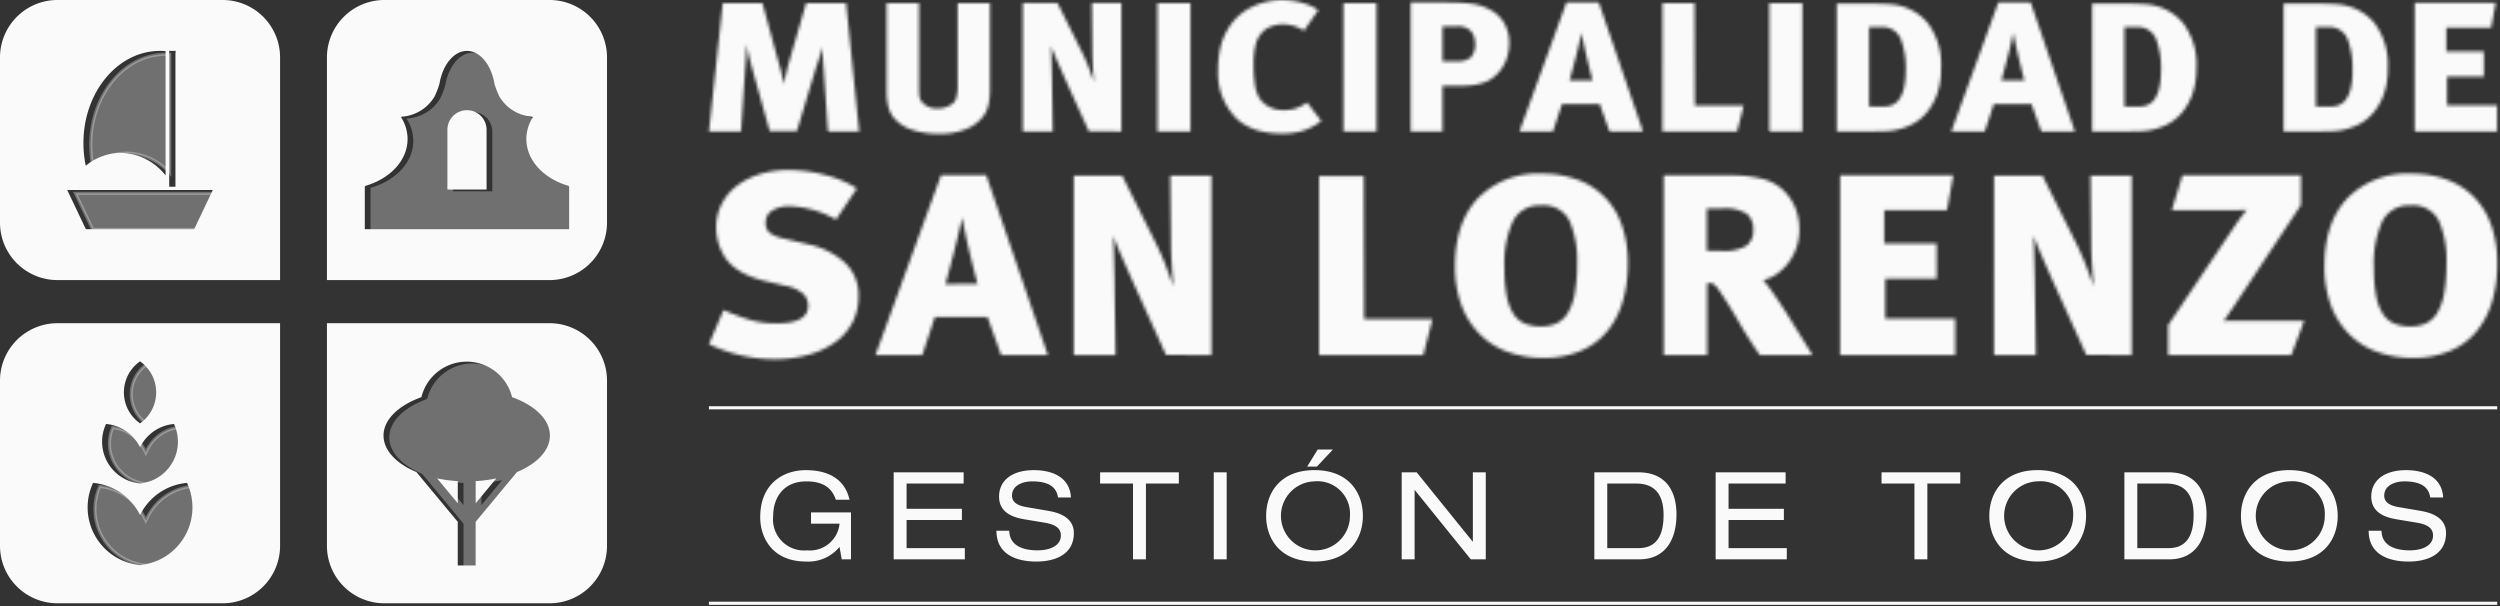
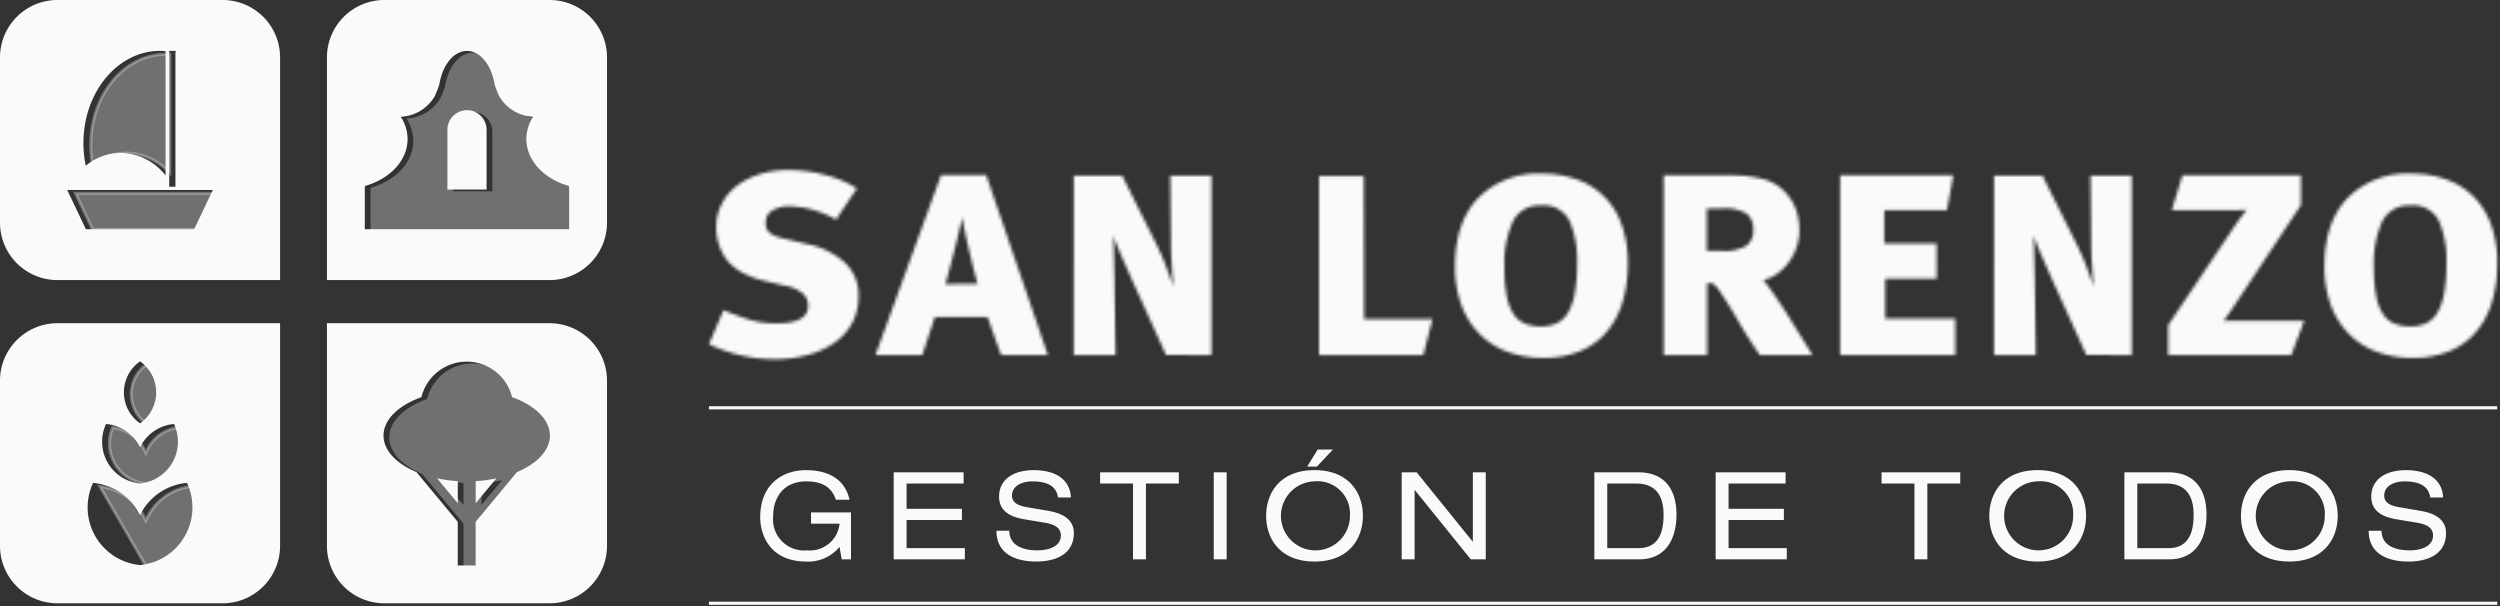
<svg xmlns="http://www.w3.org/2000/svg" width="796" height="193" fill="none">
  <rect width="100%" height="100%" fill="#333333" stroke="none" />
  <mask id="a" fill="#fff">
-     <path d="m263.622 41.845-1.361-19.893a67.122 67.122 0 0 1-.228-3.2 130.236 130.236 0 0 0-.228-3.735 30.899 30.899 0 0 1-.946 3.433c-.378 1.112-.737 2.21-1.096 3.274l-6.048 20.043h-8.624l-5.448-19.432c-.25-.919-.569-2.109-.944-3.583a69.944 69.944 0 0 1-1.021-4.65 287.47 287.47 0 0 1-.185 4.232 158.88 158.88 0 0 1-.268 4.001l-1.291 19.51h-10.205l4.395-40.85h12.627l5.146 18.904c.404 1.316.715 2.474.94 3.463.225.989.472 2.144.724 3.465.252-1.269.52-2.512.804-3.73.284-1.22.597-2.413.938-3.581l5.376-18.52h12.708l4.159 40.849h-9.924Zm51.583-13.718a27.621 27.621 0 0 1-.225 3.845 13.677 13.677 0 0 1-.643 2.707 7.877 7.877 0 0 1-1.056 2.02 12.473 12.473 0 0 1-6.279 4.61 20.827 20.827 0 0 1-7.909 1.292c-2.99.06-5.968-.387-8.808-1.324a12.83 12.83 0 0 1-5.789-3.857 10.01 10.01 0 0 1-1.737-3.77 22.592 22.592 0 0 1-.452-4.915V.995h10.288v26.598c0 1.217.035 2.184.11 2.892a3.48 3.48 0 0 0 .718 1.836 6.076 6.076 0 0 0 5.293 2.208 7.1 7.1 0 0 0 2.722-.496 7.732 7.732 0 0 0 2.045-1.182 4.012 4.012 0 0 0 1.021-1.718 15.25 15.25 0 0 0 .418-4.378V.994h10.283v27.131Zm33.134-1.98c-.153-1.882-.28-3.686-.38-5.412a82.117 82.117 0 0 1-.153-4.805L347.659.923h9.379V41.85l-10.363-.077-7.563-16.688-2.46-5.564c-.78-1.786-1.45-3.414-2.007-4.882.054.814.094 1.742.121 2.784.021 1.04.048 2.098.069 3.165.022 1.067.057 2.106.081 3.122s.035 1.854.035 2.52l.227 15.62h-9.532V.917h11.044l7.873 15.777c.853 1.787 1.545 3.375 2.077 4.765a180.933 180.933 0 0 1 1.702 4.687h-.003Zm20.188 15.698V.995h10.516v40.85h-10.516Zm52.196-3.355a18.943 18.943 0 0 1-5.601 3.047 21.576 21.576 0 0 1-6.882.994 27.338 27.338 0 0 1-7.828-1.032 17.954 17.954 0 0 1-6.316-3.387 20.377 20.377 0 0 1-6.276-15.627c-.029-2.472.224-4.94.753-7.356a20.204 20.204 0 0 1 2.5-6.051 17.891 17.891 0 0 1 7.22-6.7A21.501 21.501 0 0 1 408.315.012c2.204-.001 4.396.32 6.507.951a16.231 16.231 0 0 1 4.918 2.254l-4.556 6.552a12.543 12.543 0 0 0-6.657-2.055 10.84 10.84 0 0 0-3.703.683c-1.1.353-2.09.982-2.876 1.828a8.7 8.7 0 0 0-2.157 4.006 24.04 24.04 0 0 0-.638 5.976 42.778 42.778 0 0 0 .447 7.017 11.17 11.17 0 0 0 1.517 4.19 8.824 8.824 0 0 0 3.179 2.702 9.913 9.913 0 0 0 4.534.96c1.243.01 2.48-.171 3.669-.536a13.89 13.89 0 0 0 3.671-1.906l4.54 5.867.013-.011Zm7.032 3.355V.995h10.516v40.85h-10.516Zm41.906-28.123a5.746 5.746 0 0 0-1.292-3.773 5.498 5.498 0 0 0-4.464-1.563h-4.607v11.13h4.54a6.574 6.574 0 0 0 4.451-1.222 5.985 5.985 0 0 0 1.372-4.572Zm10.886 0a14.918 14.918 0 0 1-.606 4.267 13.296 13.296 0 0 1-1.774 3.773 12.917 12.917 0 0 1-2.803 2.972 10.164 10.164 0 0 1-3.664 1.79c-.758.204-1.425.36-2.004.461a18.58 18.58 0 0 1-1.817.228c-.633.048-1.294.085-2.005.112-.71.027-1.538.035-2.492.035h-4.084v14.485h-10.13V.765h11.486c2.122 0 3.888.05 5.295.152a32.05 32.05 0 0 1 3.557.421c.838.147 1.663.363 2.465.646.655.247 1.296.528 1.922.842 2.06.921 3.79 2.449 4.96 4.379a12.565 12.565 0 0 1 1.694 6.517Zm26.544 11.888a142.212 142.212 0 0 1-.94-3.578 406.61 406.61 0 0 1-.976-4.043c-.324-1.364-.638-2.72-.911-4.04a579.836 579.836 0 0 1-.718-3.502 109.177 109.177 0 0 1-.759 3.468c-.305 1.3-.629 2.626-.981 3.998-.351 1.373-.715 2.731-1.072 4.077-.356 1.345-.672 2.554-.98 3.62h7.337Zm5.379 16.235-3.101-8.686h-12.033l-2.867 8.686h-10.666l14.97-41.08h10.291l14.072 41.08H512.47Zm40.611 0h-23.744V.995h10.21l.078 32.617h15.57l-2.114 8.233Zm10.288 0V.995h10.519v40.85h-10.519Zm43.414-19.21a26.065 26.065 0 0 0-1.634-10.36 6.233 6.233 0 0 0-6.314-3.658h-3.709v25.3h4.84a6.58 6.58 0 0 0 2.613-.535 5.223 5.223 0 0 0 2.144-1.793 10.303 10.303 0 0 0 1.471-3.428 22.69 22.69 0 0 0 .571-5.528l.018.002Zm11.256-.833a24.129 24.129 0 0 1-1.206 7.962 19.105 19.105 0 0 1-3.288 5.982 15.29 15.29 0 0 1-4.995 3.963 20.12 20.12 0 0 1-6.312 1.905c-.86.102-1.827.17-2.913.19-1.085.022-2.412.041-3.969.041h-10.521v-40.7h11.095c.781 0 1.563.014 2.347.04l2.144.073c.66.03 1.217.067 1.667.115a16.957 16.957 0 0 1 11.728 5.984 22.137 22.137 0 0 1 4.228 14.445h-.005Zm26.55 3.808a126.054 126.054 0 0 1-.944-3.578c-.329-1.315-.651-2.68-.98-4.043-.33-1.364-.63-2.72-.911-4.04-.282-1.318-.507-2.489-.713-3.502a91.566 91.566 0 0 1-.764 3.468c-.311 1.3-.622 2.626-.978 3.998-.357 1.373-.702 2.731-1.072 4.077-.37 1.345-.681 2.554-.981 3.62h7.343Zm5.36 16.235-3.098-8.686h-12.03l-2.873 8.686h-10.639L636.278.765h10.289l14.069 41.08h-10.687Zm38.121-19.21a26.262 26.262 0 0 0-1.621-10.36 6.238 6.238 0 0 0-6.314-3.658h-3.712v25.3h4.824c.9.003 1.79-.18 2.616-.535a5.095 5.095 0 0 0 2.144-1.793 10.305 10.305 0 0 0 1.474-3.428c.415-1.812.605-3.67.565-5.528l.024.002Zm11.272-.833a24.344 24.344 0 0 1-1.206 7.962 19.33 19.33 0 0 1-3.296 5.982 15.124 15.124 0 0 1-4.993 3.963 20.055 20.055 0 0 1-6.311 1.905c-.855.102-1.831.17-2.919.19a193.87 193.87 0 0 1-3.963.041h-10.511v-40.7h11.084c.78 0 1.563.014 2.343.04l2.157.073c.654.028 1.208.067 1.661.115a16.963 16.963 0 0 1 11.728 5.984 22.127 22.127 0 0 1 4.234 14.445h-.008Zm49.691.833a26.356 26.356 0 0 0-1.624-10.36 6.242 6.242 0 0 0-6.317-3.658h-3.706v25.3h4.866a6.566 6.566 0 0 0 2.611-.535 5.18 5.18 0 0 0 2.144-1.793 10.188 10.188 0 0 0 1.474-3.428c.418-1.812.608-3.669.568-5.528l-.016.002Zm11.269-.833a23.946 23.946 0 0 1-1.214 7.962 19.005 19.005 0 0 1-3.291 5.982 15.119 15.119 0 0 1-4.982 3.963 20.192 20.192 0 0 1-6.322 1.905 29.75 29.75 0 0 1-2.913.19c-1.086.022-2.412.041-3.967.041H727.1v-40.7h11.082a68.3 68.3 0 0 1 2.342.04l2.144.073c.651.03 1.208.067 1.664.115a16.95 16.95 0 0 1 11.719 5.984 22.105 22.105 0 0 1 4.237 14.445h.014Zm8.548 20.043V.843h25.792l-1.437 7.927h-14.297v7.624h11.952v8h-11.727v9.146h15.964v8.308l-26.247-.003Z" />
-   </mask>
-   <path fill="#FAFAFA" stroke="#FAFAFA" stroke-width="2" d="m263.622 41.845-1.361-19.893a67.122 67.122 0 0 1-.228-3.2 130.236 130.236 0 0 0-.228-3.735 30.899 30.899 0 0 1-.946 3.433c-.378 1.112-.737 2.21-1.096 3.274l-6.048 20.043h-8.624l-5.448-19.432c-.25-.919-.569-2.109-.944-3.583a69.944 69.944 0 0 1-1.021-4.65 287.47 287.47 0 0 1-.185 4.232 158.88 158.88 0 0 1-.268 4.001l-1.291 19.51h-10.205l4.395-40.85h12.627l5.146 18.904c.404 1.316.715 2.474.94 3.463.225.989.472 2.144.724 3.465.252-1.269.52-2.512.804-3.73.284-1.22.597-2.413.938-3.581l5.376-18.52h12.708l4.159 40.849h-9.924Zm51.583-13.718a27.621 27.621 0 0 1-.225 3.845 13.677 13.677 0 0 1-.643 2.707 7.877 7.877 0 0 1-1.056 2.02 12.473 12.473 0 0 1-6.279 4.61 20.827 20.827 0 0 1-7.909 1.292c-2.99.06-5.968-.387-8.808-1.324a12.83 12.83 0 0 1-5.789-3.857 10.01 10.01 0 0 1-1.737-3.77 22.592 22.592 0 0 1-.452-4.915V.995h10.288v26.598c0 1.217.035 2.184.11 2.892a3.48 3.48 0 0 0 .718 1.836 6.076 6.076 0 0 0 5.293 2.208 7.1 7.1 0 0 0 2.722-.496 7.732 7.732 0 0 0 2.045-1.182 4.012 4.012 0 0 0 1.021-1.718 15.25 15.25 0 0 0 .418-4.378V.994h10.283v27.131Zm33.134-1.98c-.153-1.882-.28-3.686-.38-5.412a82.117 82.117 0 0 1-.153-4.805L347.659.923h9.379V41.85l-10.363-.077-7.563-16.688-2.46-5.564c-.78-1.786-1.45-3.414-2.007-4.882.054.814.094 1.742.121 2.784.021 1.04.048 2.098.069 3.165.022 1.067.057 2.106.081 3.122s.035 1.854.035 2.52l.227 15.62h-9.532V.917h11.044l7.873 15.777c.853 1.787 1.545 3.375 2.077 4.765a180.933 180.933 0 0 1 1.702 4.687h-.003Zm20.188 15.698V.995h10.516v40.85h-10.516Zm52.196-3.355a18.943 18.943 0 0 1-5.601 3.047 21.576 21.576 0 0 1-6.882.994 27.338 27.338 0 0 1-7.828-1.032 17.954 17.954 0 0 1-6.316-3.387 20.377 20.377 0 0 1-6.276-15.627c-.029-2.472.224-4.94.753-7.356a20.204 20.204 0 0 1 2.5-6.051 17.891 17.891 0 0 1 7.22-6.7A21.501 21.501 0 0 1 408.315.012c2.204-.001 4.396.32 6.507.951a16.231 16.231 0 0 1 4.918 2.254l-4.556 6.552a12.543 12.543 0 0 0-6.657-2.055 10.84 10.84 0 0 0-3.703.683c-1.1.353-2.09.982-2.876 1.828a8.7 8.7 0 0 0-2.157 4.006 24.04 24.04 0 0 0-.638 5.976 42.778 42.778 0 0 0 .447 7.017 11.17 11.17 0 0 0 1.517 4.19 8.824 8.824 0 0 0 3.179 2.702 9.913 9.913 0 0 0 4.534.96c1.243.01 2.48-.171 3.669-.536a13.89 13.89 0 0 0 3.671-1.906l4.54 5.867.013-.011Zm7.032 3.355V.995h10.516v40.85h-10.516Zm41.906-28.123a5.746 5.746 0 0 0-1.292-3.773 5.498 5.498 0 0 0-4.464-1.563h-4.607v11.13h4.54a6.574 6.574 0 0 0 4.451-1.222 5.985 5.985 0 0 0 1.372-4.572Zm10.886 0a14.918 14.918 0 0 1-.606 4.267 13.296 13.296 0 0 1-1.774 3.773 12.917 12.917 0 0 1-2.803 2.972 10.164 10.164 0 0 1-3.664 1.79c-.758.204-1.425.36-2.004.461a18.58 18.58 0 0 1-1.817.228c-.633.048-1.294.085-2.005.112-.71.027-1.538.035-2.492.035h-4.084v14.485h-10.13V.765h11.486c2.122 0 3.888.05 5.295.152a32.05 32.05 0 0 1 3.557.421c.838.147 1.663.363 2.465.646.655.247 1.296.528 1.922.842 2.06.921 3.79 2.449 4.96 4.379a12.565 12.565 0 0 1 1.694 6.517Zm26.544 11.888a142.212 142.212 0 0 1-.94-3.578 406.61 406.61 0 0 1-.976-4.043c-.324-1.364-.638-2.72-.911-4.04a579.836 579.836 0 0 1-.718-3.502 109.177 109.177 0 0 1-.759 3.468c-.305 1.3-.629 2.626-.981 3.998-.351 1.373-.715 2.731-1.072 4.077-.356 1.345-.672 2.554-.98 3.62h7.337Zm5.379 16.235-3.101-8.686h-12.033l-2.867 8.686h-10.666l14.97-41.08h10.291l14.072 41.08H512.47Zm40.611 0h-23.744V.995h10.21l.078 32.617h15.57l-2.114 8.233Zm10.288 0V.995h10.519v40.85h-10.519Zm43.414-19.21a26.065 26.065 0 0 0-1.634-10.36 6.233 6.233 0 0 0-6.314-3.658h-3.709v25.3h4.84a6.58 6.58 0 0 0 2.613-.535 5.223 5.223 0 0 0 2.144-1.793 10.303 10.303 0 0 0 1.471-3.428 22.69 22.69 0 0 0 .571-5.528l.018.002Zm11.256-.833a24.129 24.129 0 0 1-1.206 7.962 19.105 19.105 0 0 1-3.288 5.982 15.29 15.29 0 0 1-4.995 3.963 20.12 20.12 0 0 1-6.312 1.905c-.86.102-1.827.17-2.913.19-1.085.022-2.412.041-3.969.041h-10.521v-40.7h11.095c.781 0 1.563.014 2.347.04l2.144.073c.66.03 1.217.067 1.667.115a16.957 16.957 0 0 1 11.728 5.984 22.137 22.137 0 0 1 4.228 14.445h-.005Zm26.55 3.808a126.054 126.054 0 0 1-.944-3.578c-.329-1.315-.651-2.68-.98-4.043-.33-1.364-.63-2.72-.911-4.04-.282-1.318-.507-2.489-.713-3.502a91.566 91.566 0 0 1-.764 3.468c-.311 1.3-.622 2.626-.978 3.998-.357 1.373-.702 2.731-1.072 4.077-.37 1.345-.681 2.554-.981 3.62h7.343Zm5.36 16.235-3.098-8.686h-12.03l-2.873 8.686h-10.639L636.278.765h10.289l14.069 41.08h-10.687Zm38.121-19.21a26.262 26.262 0 0 0-1.621-10.36 6.238 6.238 0 0 0-6.314-3.658h-3.712v25.3h4.824c.9.003 1.79-.18 2.616-.535a5.095 5.095 0 0 0 2.144-1.793 10.305 10.305 0 0 0 1.474-3.428c.415-1.812.605-3.67.565-5.528l.024.002Zm11.272-.833a24.344 24.344 0 0 1-1.206 7.962 19.33 19.33 0 0 1-3.296 5.982 15.124 15.124 0 0 1-4.993 3.963 20.055 20.055 0 0 1-6.311 1.905c-.855.102-1.831.17-2.919.19a193.87 193.87 0 0 1-3.963.041h-10.511v-40.7h11.084c.78 0 1.563.014 2.343.04l2.157.073c.654.028 1.208.067 1.661.115a16.963 16.963 0 0 1 11.728 5.984 22.127 22.127 0 0 1 4.234 14.445h-.008Zm49.691.833a26.356 26.356 0 0 0-1.624-10.36 6.242 6.242 0 0 0-6.317-3.658h-3.706v25.3h4.866a6.566 6.566 0 0 0 2.611-.535 5.18 5.18 0 0 0 2.144-1.793 10.188 10.188 0 0 0 1.474-3.428c.418-1.812.608-3.669.568-5.528l-.016.002Zm11.269-.833a23.946 23.946 0 0 1-1.214 7.962 19.005 19.005 0 0 1-3.291 5.982 15.119 15.119 0 0 1-4.982 3.963 20.192 20.192 0 0 1-6.322 1.905 29.75 29.75 0 0 1-2.913.19c-1.086.022-2.412.041-3.967.041H727.1v-40.7h11.082a68.3 68.3 0 0 1 2.342.04l2.144.073c.651.03 1.208.067 1.664.115a16.95 16.95 0 0 1 11.719 5.984 22.105 22.105 0 0 1 4.237 14.445h.014Zm8.548 20.043V.843h25.792l-1.437 7.927h-14.297v7.624h11.952v8h-11.727v9.146h15.964v8.308l-26.247-.003Z" mask="url(#a)" />
+     </mask>
  <mask id="b" fill="#fff">
    <path d="M273.348 94.361a17.717 17.717 0 0 1-1.89 8.247 18.111 18.111 0 0 1-5.443 6.273 26.833 26.833 0 0 1-8.498 4.044 39.632 39.632 0 0 1-10.987 1.445 47.706 47.706 0 0 1-10.401-1.174 50.062 50.062 0 0 1-10.4-3.621l4.649-10.856a77.246 77.246 0 0 0 8.281 3.087 29.622 29.622 0 0 0 8.613 1.163c6.693 0 10.037-1.876 10.034-5.627a5.14 5.14 0 0 0-1.745-3.935 12.203 12.203 0 0 0-5.646-2.444l-7.183-1.699c-6.126-1.634-10.244-4.33-12.354-8.088a17.42 17.42 0 0 1-2.326-8.843 15.938 15.938 0 0 1 1.686-7.287 17.14 17.14 0 0 1 4.703-5.746 22.831 22.831 0 0 1 7.284-3.776 30.264 30.264 0 0 1 9.35-1.388c3.977.018 7.934.56 11.77 1.608A33.887 33.887 0 0 1 272.83 60l-6.654 9.915a31.89 31.89 0 0 0-14.782-4.258 9.914 9.914 0 0 0-5.499 1.38 4.347 4.347 0 0 0-2.104 3.83 4.104 4.104 0 0 0 1.158 3.194 11.431 11.431 0 0 0 4.746 1.916l7.611 1.81c4.379.89 8.442 2.93 11.773 5.908a14.114 14.114 0 0 1 4.271 10.699l-.002-.033Zm37.915-3.942c-.413-1.49-.85-3.157-1.311-5.003a528.091 528.091 0 0 1-1.372-5.628 184.554 184.554 0 0 1-1.262-5.628l-1.013-4.89c-.268 1.412-.635 3.025-1.053 4.84a248.593 248.593 0 0 1-1.372 5.582 615.952 615.952 0 0 1-1.485 5.695 328.54 328.54 0 0 1-1.367 5.056l10.235-.024Zm7.504 22.667-4.334-12.135h-16.776l-4.02 12.135h-14.892l20.903-57.35h14.364l19.644 57.35h-14.889Zm54.817-21.92a320.807 320.807 0 0 1-.536-7.559 110.12 110.12 0 0 1-.209-6.7l-.214-20.96h13.096v57.147l-14.471-.107-10.564-23.315a3099.238 3099.238 0 0 1-3.431-7.772 136.557 136.557 0 0 1-2.8-6.813c.069 1.134.128 2.431.163 3.886.035 1.456.065 2.927.105 4.414.04 1.488.072 2.948.107 4.36.035 1.413.046 2.592.046 3.516l.321 21.815h-13.308V55.94h15.415l10.987 22.026c1.204 2.487 2.173 4.704 2.905 6.651a352.73 352.73 0 0 1 2.383 6.55h.005Zm79.561 21.92h-33.164V56.044h14.254l.113 45.545h21.755l-2.947 11.497h-.011Zm49.004-29.157a31.199 31.199 0 0 0-2.428-13.625 9.11 9.11 0 0 0-8.977-4.896 9.404 9.404 0 0 0-9.029 5.057 32.361 32.361 0 0 0-2.698 14.844 45.709 45.709 0 0 0 .737 8.999 16.417 16.417 0 0 0 2.165 5.695 8.048 8.048 0 0 0 3.653 3.031c1.649.633 3.406.939 5.172.9a11.459 11.459 0 0 0 4.904-1.01 8.325 8.325 0 0 0 3.596-3.35 18.765 18.765 0 0 0 2.169-6.164 51.52 51.52 0 0 0 .739-9.468l-.003-.013Zm16.16 0a41.548 41.548 0 0 1-1.693 12.239 26.393 26.393 0 0 1-5.017 9.465 22.274 22.274 0 0 1-8.388 6.121 29.478 29.478 0 0 1-11.733 2.181 32.007 32.007 0 0 1-12.038-2.13 24.052 24.052 0 0 1-8.868-6.011 25.726 25.726 0 0 1-5.445-9.206 35.518 35.518 0 0 1-1.844-11.705c0-9.43 2.463-16.718 7.388-21.866a26.766 26.766 0 0 1 20.287-7.718 32.41 32.41 0 0 1 11.023 1.81 23.15 23.15 0 0 1 14.316 14.312 35.493 35.493 0 0 1 2.012 12.508Zm39.931-10.75a6.237 6.237 0 0 0-2.053-5.105 12.976 12.976 0 0 0-7.871-1.704h-4.864v13.512h4.65a13.863 13.863 0 0 0 7.978-1.648 5.949 5.949 0 0 0 2.16-5.054Zm2.112 39.907c-.636-.917-1.193-1.758-1.692-2.498-.498-.739-.964-1.476-1.425-2.184-.461-.707-.927-1.46-1.418-2.238a78.27 78.27 0 0 1-1.592-2.653c-1.685-2.91-3.074-5.233-4.17-6.967-1.095-1.735-1.977-3.082-2.645-4.042a8.443 8.443 0 0 0-1.637-1.913 2.092 2.092 0 0 0-1.262-.48l-.952.102v22.884h-13.831V55.833h21.976c3.018-.01 6.028.329 8.969 1.01a14.88 14.88 0 0 1 7.182 3.781 16.44 16.44 0 0 1 3.913 5.896 19.026 19.026 0 0 1 1.155 6.651 17.236 17.236 0 0 1-3.538 10.538 16.673 16.673 0 0 1-3.69 3.564 11.065 11.065 0 0 1-4.288 1.857c.633.719 1.423 1.742 2.378 3.085.954 1.343 1.975 2.84 3.068 4.467a156.65 156.65 0 0 1 3.272 5.116c1.096 1.777 2.104 3.417 3.063 4.947.96 1.531 1.772 2.854 2.485 3.993.712 1.139 1.157 1.914 1.372 2.34l-16.693.008Zm25.552 0V55.833h36.021l-2.007 11.07H599.95v10.64h16.693V88.72h-16.377v12.77h22.289v11.596h-36.651Zm80.692-21.92a553.247 553.247 0 0 1-.536-7.559 116.932 116.932 0 0 1-.209-6.7l-.214-20.96h13.104v57.147l-14.474-.121-10.564-23.315a2256.014 2256.014 0 0 1-3.425-7.771 146.585 146.585 0 0 1-2.803-6.813c.062 1.134.123 2.43.164 3.886.04 1.455.067 2.927.099 4.414.032 1.487.077 2.948.11 4.36.032 1.412.059 2.592.059 3.516l.305 21.814h-13.303V55.94h15.423l10.987 22.026c1.201 2.487 2.166 4.706 2.911 6.651a235.63 235.63 0 0 1 2.372 6.55h-.006Zm62.946 21.92h-39.188v-9.573l21.961-32.678a104.419 104.419 0 0 1 3.063-4.039 29.86 29.86 0 0 1-2.468.107h-21.393l3.379-11.07h37.709v9.47l-21.858 32.99a37.676 37.676 0 0 0-1.49 2.184 9.553 9.553 0 0 1-1.369 1.753c.78-.07 1.608-.108 2.49-.108h23.288l-4.13 10.964h.006Zm49.428-29.157a31.138 31.138 0 0 0-2.428-13.625 9.088 9.088 0 0 0-8.975-4.896 9.428 9.428 0 0 0-9.034 5.057 32.449 32.449 0 0 0-2.68 14.844 45.256 45.256 0 0 0 .742 8.999 16.184 16.184 0 0 0 2.16 5.695 7.983 7.983 0 0 0 3.645 3.031 13.65 13.65 0 0 0 5.175.9c1.691.03 3.368-.315 4.909-1.01a8.398 8.398 0 0 0 3.581-3.35c1.07-1.915 1.801-4 2.16-6.164.541-3.126.787-6.296.734-9.468l.011-.013Zm16.157 0a41.745 41.745 0 0 1-1.678 12.239 26.486 26.486 0 0 1-5.03 9.465 22.084 22.084 0 0 1-8.393 6.121 29.425 29.425 0 0 1-11.722 2.181 32 32 0 0 1-12.038-2.13 23.952 23.952 0 0 1-8.865-6.011 25.608 25.608 0 0 1-5.446-9.206 35.467 35.467 0 0 1-1.847-11.705c0-9.43 2.466-16.718 7.397-21.866a26.741 26.741 0 0 1 20.279-7.718 32.478 32.478 0 0 1 11.03 1.81 23.817 23.817 0 0 1 8.662 5.375 24.11 24.11 0 0 1 5.644 8.937 35.467 35.467 0 0 1 2.007 12.508Z" />
  </mask>
  <path fill="#FAFAFA" stroke="#FAFAFA" stroke-width="2" d="M273.348 94.361a17.717 17.717 0 0 1-1.89 8.247 18.111 18.111 0 0 1-5.443 6.273 26.833 26.833 0 0 1-8.498 4.044 39.632 39.632 0 0 1-10.987 1.445 47.706 47.706 0 0 1-10.401-1.174 50.062 50.062 0 0 1-10.4-3.621l4.649-10.856a77.246 77.246 0 0 0 8.281 3.087 29.622 29.622 0 0 0 8.613 1.163c6.693 0 10.037-1.876 10.034-5.627a5.14 5.14 0 0 0-1.745-3.935 12.203 12.203 0 0 0-5.646-2.444l-7.183-1.699c-6.126-1.634-10.244-4.33-12.354-8.088a17.42 17.42 0 0 1-2.326-8.843 15.938 15.938 0 0 1 1.686-7.287 17.14 17.14 0 0 1 4.703-5.746 22.831 22.831 0 0 1 7.284-3.776 30.264 30.264 0 0 1 9.35-1.388c3.977.018 7.934.56 11.77 1.608A33.887 33.887 0 0 1 272.83 60l-6.654 9.915a31.89 31.89 0 0 0-14.782-4.258 9.914 9.914 0 0 0-5.499 1.38 4.347 4.347 0 0 0-2.104 3.83 4.104 4.104 0 0 0 1.158 3.194 11.431 11.431 0 0 0 4.746 1.916l7.611 1.81c4.379.89 8.442 2.93 11.773 5.908a14.114 14.114 0 0 1 4.271 10.699l-.002-.033Zm37.915-3.942c-.413-1.49-.85-3.157-1.311-5.003a528.091 528.091 0 0 1-1.372-5.628 184.554 184.554 0 0 1-1.262-5.628l-1.013-4.89c-.268 1.412-.635 3.025-1.053 4.84a248.593 248.593 0 0 1-1.372 5.582 615.952 615.952 0 0 1-1.485 5.695 328.54 328.54 0 0 1-1.367 5.056l10.235-.024Zm7.504 22.667-4.334-12.135h-16.776l-4.02 12.135h-14.892l20.903-57.35h14.364l19.644 57.35h-14.889Zm54.817-21.92a320.807 320.807 0 0 1-.536-7.559 110.12 110.12 0 0 1-.209-6.7l-.214-20.96h13.096v57.147l-14.471-.107-10.564-23.315a3099.238 3099.238 0 0 1-3.431-7.772 136.557 136.557 0 0 1-2.8-6.813c.069 1.134.128 2.431.163 3.886.035 1.456.065 2.927.105 4.414.04 1.488.072 2.948.107 4.36.035 1.413.046 2.592.046 3.516l.321 21.815h-13.308V55.94h15.415l10.987 22.026c1.204 2.487 2.173 4.704 2.905 6.651a352.73 352.73 0 0 1 2.383 6.55h.005Zm79.561 21.92h-33.164V56.044h14.254l.113 45.545h21.755l-2.947 11.497h-.011Zm49.004-29.157a31.199 31.199 0 0 0-2.428-13.625 9.11 9.11 0 0 0-8.977-4.896 9.404 9.404 0 0 0-9.029 5.057 32.361 32.361 0 0 0-2.698 14.844 45.709 45.709 0 0 0 .737 8.999 16.417 16.417 0 0 0 2.165 5.695 8.048 8.048 0 0 0 3.653 3.031c1.649.633 3.406.939 5.172.9a11.459 11.459 0 0 0 4.904-1.01 8.325 8.325 0 0 0 3.596-3.35 18.765 18.765 0 0 0 2.169-6.164 51.52 51.52 0 0 0 .739-9.468l-.003-.013Zm16.16 0a41.548 41.548 0 0 1-1.693 12.239 26.393 26.393 0 0 1-5.017 9.465 22.274 22.274 0 0 1-8.388 6.121 29.478 29.478 0 0 1-11.733 2.181 32.007 32.007 0 0 1-12.038-2.13 24.052 24.052 0 0 1-8.868-6.011 25.726 25.726 0 0 1-5.445-9.206 35.518 35.518 0 0 1-1.844-11.705c0-9.43 2.463-16.718 7.388-21.866a26.766 26.766 0 0 1 20.287-7.718 32.41 32.41 0 0 1 11.023 1.81 23.15 23.15 0 0 1 14.316 14.312 35.493 35.493 0 0 1 2.012 12.508Zm39.931-10.75a6.237 6.237 0 0 0-2.053-5.105 12.976 12.976 0 0 0-7.871-1.704h-4.864v13.512h4.65a13.863 13.863 0 0 0 7.978-1.648 5.949 5.949 0 0 0 2.16-5.054Zm2.112 39.907c-.636-.917-1.193-1.758-1.692-2.498-.498-.739-.964-1.476-1.425-2.184-.461-.707-.927-1.46-1.418-2.238a78.27 78.27 0 0 1-1.592-2.653c-1.685-2.91-3.074-5.233-4.17-6.967-1.095-1.735-1.977-3.082-2.645-4.042a8.443 8.443 0 0 0-1.637-1.913 2.092 2.092 0 0 0-1.262-.48l-.952.102v22.884h-13.831V55.833h21.976c3.018-.01 6.028.329 8.969 1.01a14.88 14.88 0 0 1 7.182 3.781 16.44 16.44 0 0 1 3.913 5.896 19.026 19.026 0 0 1 1.155 6.651 17.236 17.236 0 0 1-3.538 10.538 16.673 16.673 0 0 1-3.69 3.564 11.065 11.065 0 0 1-4.288 1.857c.633.719 1.423 1.742 2.378 3.085.954 1.343 1.975 2.84 3.068 4.467a156.65 156.65 0 0 1 3.272 5.116c1.096 1.777 2.104 3.417 3.063 4.947.96 1.531 1.772 2.854 2.485 3.993.712 1.139 1.157 1.914 1.372 2.34l-16.693.008Zm25.552 0V55.833h36.021l-2.007 11.07H599.95v10.64h16.693V88.72h-16.377v12.77h22.289v11.596h-36.651Zm80.692-21.92a553.247 553.247 0 0 1-.536-7.559 116.932 116.932 0 0 1-.209-6.7l-.214-20.96h13.104v57.147l-14.474-.121-10.564-23.315a2256.014 2256.014 0 0 1-3.425-7.771 146.585 146.585 0 0 1-2.803-6.813c.062 1.134.123 2.43.164 3.886.04 1.455.067 2.927.099 4.414.032 1.487.077 2.948.11 4.36.032 1.412.059 2.592.059 3.516l.305 21.814h-13.303V55.94h15.423l10.987 22.026c1.201 2.487 2.166 4.706 2.911 6.651a235.63 235.63 0 0 1 2.372 6.55h-.006Zm62.946 21.92h-39.188v-9.573l21.961-32.678a104.419 104.419 0 0 1 3.063-4.039 29.86 29.86 0 0 1-2.468.107h-21.393l3.379-11.07h37.709v9.47l-21.858 32.99a37.676 37.676 0 0 0-1.49 2.184 9.553 9.553 0 0 1-1.369 1.753c.78-.07 1.608-.108 2.49-.108h23.288l-4.13 10.964h.006Zm49.428-29.157a31.138 31.138 0 0 0-2.428-13.625 9.088 9.088 0 0 0-8.975-4.896 9.428 9.428 0 0 0-9.034 5.057 32.449 32.449 0 0 0-2.68 14.844 45.256 45.256 0 0 0 .742 8.999 16.184 16.184 0 0 0 2.16 5.695 7.983 7.983 0 0 0 3.645 3.031 13.65 13.65 0 0 0 5.175.9c1.691.03 3.368-.315 4.909-1.01a8.398 8.398 0 0 0 3.581-3.35c1.07-1.915 1.801-4 2.16-6.164.541-3.126.787-6.296.734-9.468l.011-.013Zm16.157 0a41.745 41.745 0 0 1-1.678 12.239 26.486 26.486 0 0 1-5.03 9.465 22.084 22.084 0 0 1-8.393 6.121 29.425 29.425 0 0 1-11.722 2.181 32 32 0 0 1-12.038-2.13 23.952 23.952 0 0 1-8.865-6.011 25.608 25.608 0 0 1-5.446-9.206 35.467 35.467 0 0 1-1.847-11.705c0-9.43 2.466-16.718 7.397-21.866a26.741 26.741 0 0 1 20.279-7.718 32.478 32.478 0 0 1 11.03 1.81 23.817 23.817 0 0 1 8.662 5.375 24.11 24.11 0 0 1 5.644 8.937 35.467 35.467 0 0 1 2.007 12.508Z" mask="url(#b)" />
  <path stroke="#FAFAFA" d="M225.725 129.842h569.393m-569.393 62.239h569.393" />
  <path fill="#FAFAFA" d="M258.225 163.155h12.727v14.94h-2.948l-.7-3.958a12.86 12.86 0 0 1-10.628 4.655c-11.1 0-14.627-7.991-14.627-14.085 0-10.706 7.332-15.008 14.509-15.008 5.703 0 12.183 1.788 13.935 9.428h-4.352c-1.284-3.84-4.154-5.855-9.38-5.855-7.332 0-10.59 5.199-10.59 11.094a9.883 9.883 0 0 0 2.82 7.987 9.889 9.889 0 0 0 7.966 2.878 9.491 9.491 0 0 0 10.358-8.498h-9.08l-.01-3.578Zm26.32-12.767h22.273v3.572h-18.162V162h17.615v3.569h-17.615v8.962h18.547v3.564h-22.658v-27.707Zm36.806 18.597c.078 4.965 4.735 6.244 8.921 6.244 4.39 0 7.504-1.67 7.504-4.695 0-2.52-1.98-3.57-5.161-4.114l-6.287-1.045c-3.297-.536-8.225-1.876-8.225-7.255 0-5.046 3.996-8.423 11.097-8.423 5.548 0 11.403 2.021 11.792 8.691h-4.114c-.348-2.171-1.589-5.118-8.224-5.118-3.026 0-6.432 1.278-6.432 4.539 0 1.707 1.126 3.063 4.556 3.648l6.791 1.16c2.17.389 8.34 1.439 8.34 7.102 0 7.061-6.325 9.079-11.913 9.079-6.249 0-12.726-2.173-12.726-9.813h4.081Zm39.4-15.025h-10.476v-3.572h25.065v3.572h-10.475v24.135h-4.114V153.96Zm25.708-3.572h4.114v27.707h-4.114v-27.707Zm32.079-.699c11.132 0 15.404 7.45 15.404 14.551 0 7.102-4.272 14.55-15.404 14.55s-15.401-7.448-15.401-14.55c0-7.101 4.266-14.551 15.401-14.551Zm0 3.572a10.985 10.985 0 0 0-10.435 13.311 10.986 10.986 0 0 0 21.725-2.324 10.366 10.366 0 0 0-3.113-8.095 10.358 10.358 0 0 0-8.177-2.892Zm1.01-10.13h4.848l-5.091 5.435h-3.104l3.347-5.435Zm30.938 12.919h-.075v22.045h-4.114v-27.707h4.773l17.808 22.037h.077v-22.037h4.114v27.707h-4.773l-17.81-22.045Zm57.155-5.662h14.042c8.308 0 12.108 5.435 12.108 13.461 0 7.726-3.374 14.244-11.872 14.244h-14.278v-27.705Zm14.085 24.132c6.751 0 7.954-5.662 7.954-10.588 0-4.926-1.608-9.972-8.731-9.972h-9.197v20.56h9.974Zm24.539-24.132h22.273v3.572h-18.167V162h17.615v3.569h-17.615v8.962h18.547v3.564H546.26l.005-27.707Zm63.295 3.572h-10.478v-3.572h25.065v3.572h-10.476v24.135h-4.111V153.96Zm39.243-4.271c11.135 0 15.401 7.451 15.401 14.552 0 7.102-4.266 14.55-15.401 14.55s-15.405-7.448-15.405-14.55c0-7.101 4.27-14.552 15.405-14.552Zm0 3.573a10.98 10.98 0 0 0-9.933 6.988 10.986 10.986 0 0 0 14.507 14.118 10.985 10.985 0 0 0 6.716-10.119 10.351 10.351 0 0 0-3.113-8.095 10.347 10.347 0 0 0-3.772-2.343 10.336 10.336 0 0 0-4.405-.549Zm27.603-2.874h14.046c8.307 0 12.105 5.435 12.105 13.461 0 7.726-3.377 14.244-11.872 14.244h-14.279v-27.705Zm14.083 24.132c6.753 0 7.957-5.662 7.957-10.588 0-4.926-1.592-9.972-8.731-9.972h-9.198v20.56h9.972Zm38.433-24.831c11.137 0 15.404 7.451 15.404 14.552 0 7.102-4.267 14.55-15.404 14.55-11.138 0-15.404-7.448-15.404-14.55 0-7.101 4.269-14.552 15.404-14.552Zm0 3.573a10.983 10.983 0 0 0-9.933 6.988 10.994 10.994 0 0 0 2.572 11.869 10.985 10.985 0 0 0 16.818-1.798 10.987 10.987 0 0 0 1.833-6.072 10.366 10.366 0 0 0-3.113-8.095 10.352 10.352 0 0 0-8.177-2.892Zm29.349 15.723c.078 4.965 4.733 6.244 8.922 6.244 4.387 0 7.487-1.67 7.487-4.695 0-2.52-1.978-3.57-5.156-4.114l-6.29-1.045c-3.293-.536-8.222-1.876-8.222-7.255 0-5.046 3.996-8.423 11.098-8.423 5.547 0 11.406 2.021 11.791 8.691h-4.111c-.348-2.171-1.591-5.118-8.224-5.118-3.028 0-6.432 1.278-6.432 4.539 0 1.707 1.126 3.063 4.556 3.648l6.788 1.16c2.173.389 8.34 1.439 8.34 7.102 0 7.061-6.325 9.079-11.91 9.079-6.244 0-12.726-2.173-12.726-9.813h4.089Z" />
  <path fill="#FAFAFA" stroke="#FAFAFA" d="m68.808 61.567-5.463 11.489H29.49l-5.47-11.489h44.787ZM52.781 17.275c.424 0 .847.019 1.27.048v37.74a18.99 18.99 0 0 0-13.758-6.304v-.001h-.015a18.163 18.163 0 0 0-10.813 3.681 34.615 34.615 0 0 1-.57-6.312v-.001c0-16.033 10.77-28.85 23.886-28.85Zm4.475 0v42.267H56.21V17.275h1.045Z" opacity=".31" style="mix-blend-mode:multiply" />
  <g opacity=".31" style="mix-blend-mode:multiply">
    <path fill="#FAFAFA" d="M150.513 35.16a6.737 6.737 0 0 0-6.737 6.74v19.527h13.478V41.899a6.739 6.739 0 0 0-6.741-6.739Zm-18.415 9.673a13.45 13.45 0 0 0-1.817-6.654 13.625 13.625 0 0 0 10.345-6.633l.011-.018.009-.02a28.026 28.026 0 0 0 1.569-4.035l.007-.023.005-.023.113-.631c.557-2.8 1.669-5.194 3.111-6.877 1.445-1.686 3.197-2.636 5.054-2.636 1.857 0 3.61.95 5.056 2.636 1.446 1.687 2.56 4.087 3.117 6.895.032.206.07.412.11.613l.005.023.007.023a27.8 27.8 0 0 0 1.569 4.036l.009.02.011.018a13.65 13.65 0 0 0 4.597 4.681 13.651 13.651 0 0 0 5.745 1.95 13.458 13.458 0 0 0-1.814 6.655v.004c0 7.071 5.726 12.998 13.601 15.343l.018.015v12.86h-64.057v-12.86l.017-.015c7.875-2.344 13.601-8.269 13.602-15.343v-.004Z" />
    <path stroke="#FAFAFA" d="M150.513 35.16a6.737 6.737 0 0 0-6.737 6.74v19.527h13.478V41.899a6.739 6.739 0 0 0-6.741-6.739Zm-18.415 9.673a13.45 13.45 0 0 0-1.817-6.654 13.625 13.625 0 0 0 10.345-6.633l.011-.018.009-.02a28.026 28.026 0 0 0 1.569-4.035l.007-.023.005-.023.113-.631c.557-2.8 1.669-5.194 3.111-6.877 1.445-1.686 3.197-2.636 5.054-2.636 1.857 0 3.61.95 5.056 2.636 1.446 1.687 2.56 4.087 3.117 6.895.032.206.07.412.11.613l.005.023.007.023a27.8 27.8 0 0 0 1.569 4.036l.009.02.011.018a13.65 13.65 0 0 0 4.597 4.681 13.651 13.651 0 0 0 5.745 1.95 13.458 13.458 0 0 0-1.814 6.655v.004c0 7.071 5.726 12.998 13.601 15.343l.018.015v12.86h-64.057v-12.86l.017-.015c7.875-2.344 13.601-8.269 13.602-15.343v-.004Z" />
  </g>
-   <path fill="#FAFAFA" stroke="#FAFAFA" d="M46.422 116.247a11.56 11.56 0 0 1 3.332 14.59 11.558 11.558 0 0 1-3.332 3.922 11.542 11.542 0 0 1-4.639-9.255v-.001a11.533 11.533 0 0 1 4.639-9.256Zm-10.521 19.859a12.847 12.847 0 0 1 9.665 6.344l.006.011c.143.233.268.483.404.754l.456.913.442-.92c.122-.254.252-.497.4-.758a12.848 12.848 0 0 1 9.631-6.341 12.864 12.864 0 0 1-10.436 17.909l-.066.006-.064-.006a12.87 12.87 0 0 1-11.491-12.295 12.865 12.865 0 0 1 1.053-5.617Zm-4.128 18.759a17.932 17.932 0 0 1 13.63 8.876l.002.004c.201.343.386.697.569 1.062l.454.907.442-.913c.175-.361.36-.714.56-1.056l.003-.004a17.938 17.938 0 0 1 13.62-8.875 17.962 17.962 0 0 1-.788 16.097 17.966 17.966 0 0 1-13.73 9.025l-.116.012-.012-.001h-.006l-.107-.011a17.956 17.956 0 0 1-14.521-25.123Z" opacity=".31" style="mix-blend-mode:multiply" />
+   <path fill="#FAFAFA" stroke="#FAFAFA" d="M46.422 116.247a11.56 11.56 0 0 1 3.332 14.59 11.558 11.558 0 0 1-3.332 3.922 11.542 11.542 0 0 1-4.639-9.255v-.001a11.533 11.533 0 0 1 4.639-9.256Zm-10.521 19.859a12.847 12.847 0 0 1 9.665 6.344l.006.011c.143.233.268.483.404.754l.456.913.442-.92c.122-.254.252-.497.4-.758a12.848 12.848 0 0 1 9.631-6.341 12.864 12.864 0 0 1-10.436 17.909l-.066.006-.064-.006a12.87 12.87 0 0 1-11.491-12.295 12.865 12.865 0 0 1 1.053-5.617Zm-4.128 18.759a17.932 17.932 0 0 1 13.63 8.876l.002.004c.201.343.386.697.569 1.062l.454.907.442-.913c.175-.361.36-.714.56-1.056l.003-.004a17.938 17.938 0 0 1 13.62-8.875 17.962 17.962 0 0 1-.788 16.097 17.966 17.966 0 0 1-13.73 9.025l-.116.012-.012-.001h-.006l-.107-.011Z" opacity=".31" style="mix-blend-mode:multiply" />
  <g opacity=".31" style="mix-blend-mode:multiply">
    <path fill="#FAFAFA" d="M159.76 152.405a43.987 43.987 0 0 1-6.505.859l-.473.027v8.914l.885-1.066 6.579-7.924.915-1.103-1.401.293Zm-11.678 14.143-.115-.139-13.153-15.844-.078-.093-.113-.048-.585-.252c-5.961-2.644-9.587-6.617-9.587-10.909 0-2.394 1.121-4.68 3.16-6.704 2.042-2.027 4.984-3.77 8.553-5.054l.252-.091.064-.26a14.375 14.375 0 0 1 22.812-7.866 14.375 14.375 0 0 1 5.093 7.866l.064.26.252.091c3.575 1.284 6.516 3.027 8.556 5.054 2.037 2.024 3.157 4.31 3.157 6.704 0 4.431-3.864 8.521-10.172 11.161l-.113.048-.078.093-13.153 15.844-.116.139v13.571h-4.7v-13.571Zm0-13.257-.472-.027a43.987 43.987 0 0 1-6.505-.859l-1.401-.292.915 1.102 6.579 7.924.884 1.066v-8.914Z" />
    <path stroke="#FAFAFA" d="M159.76 152.405a43.987 43.987 0 0 1-6.505.859l-.473.027v8.914l.885-1.066 6.579-7.924.915-1.103-1.401.293Zm-11.678 14.143-.115-.139-13.153-15.844-.078-.093-.113-.048-.585-.252c-5.961-2.644-9.587-6.617-9.587-10.909 0-2.394 1.121-4.68 3.16-6.704 2.042-2.027 4.984-3.77 8.553-5.054l.252-.091.064-.26a14.375 14.375 0 0 1 22.812-7.866 14.375 14.375 0 0 1 5.093 7.866l.064.26.252.091c3.575 1.284 6.516 3.027 8.556 5.054 2.037 2.024 3.157 4.31 3.157 6.704 0 4.431-3.864 8.521-10.172 11.161l-.113.048-.078.093-13.153 15.844-.116.139v13.571h-4.7v-13.571Zm0-13.257-.472-.027a43.987 43.987 0 0 1-6.505-.859l-1.401-.292.915 1.102 6.579 7.924.884 1.066v-8.914Z" />
  </g>
  <path fill="#FAFAFA" d="M70.884 0a18.293 18.293 0 0 1 18.293 18.293v70.884H18.293A18.295 18.295 0 0 1 0 70.884V18.293A18.294 18.294 0 0 1 18.293 0h52.59ZM27.343 72.98h34.48l5.937-12.49H21.397l5.946 12.489ZM53.88 59.465h2.045V16.2H53.88v43.265ZM50.949 16.2c-13.474 0-24.386 13.132-24.386 29.348-.001 2.426.25 4.845.748 7.22a17.67 17.67 0 0 1 11.142-4.084 18.493 18.493 0 0 1 14.266 7.181V16.286a20.381 20.381 0 0 0-1.77-.086ZM174.979 0a18.291 18.291 0 0 1 18.292 18.293v52.59a18.29 18.29 0 0 1-18.292 18.294h-70.881V18.293A18.292 18.292 0 0 1 122.391 0h52.588Zm-26.295 16.21c-4.076 0-7.526 4.183-8.664 9.932-.033.206-.071.41-.111.613a27.328 27.328 0 0 1-1.54 3.964 13.148 13.148 0 0 1-10.452 6.431l-.235.143a12.935 12.935 0 0 1 2.089 6.968c0 6.806-5.55 12.614-13.351 14.894l-.268.234v13.59h65.066v-13.59l-.277-.234c-7.801-2.28-13.348-8.087-13.348-14.894.015-2.475.74-4.893 2.088-6.968l-.236-.143a13.152 13.152 0 0 1-10.452-6.431 27.719 27.719 0 0 1-1.541-3.964c-.04-.204-.077-.407-.109-.613-1.139-5.749-4.583-9.932-8.659-9.932Zm.007 18.874a6.238 6.238 0 0 1 6.234 6.24V60.35h-12.472V41.323a6.23 6.23 0 0 1 3.851-5.764 6.234 6.234 0 0 1 2.387-.475ZM89.177 173.793a18.294 18.294 0 0 1-18.293 18.293H18.293A18.296 18.296 0 0 1 0 173.793v-52.591a18.292 18.292 0 0 1 18.293-18.293h70.884v70.884Zm-29.631-20.042a18.453 18.453 0 0 0-14.375 9.16c-.21.359-.4.721-.58 1.091a18.453 18.453 0 0 0-14.957-10.251 18.451 18.451 0 0 0 14.775 26.15l.017.04.166-.021.163.021.017-.04a18.455 18.455 0 0 0 14.774-26.15ZM55.4 134.993a13.358 13.358 0 0 0-10.392 6.629c-.148.268-.29.536-.418.788a10.232 10.232 0 0 0-.423-.788 13.354 13.354 0 0 0-10.403-6.63 13.356 13.356 0 0 0 .472 12.217 13.356 13.356 0 0 0 10.22 6.711v.027h.235l.014-.027A13.355 13.355 0 0 0 55.4 134.993l.014-.001H55.4v.001ZM44.59 115.05a12.037 12.037 0 0 0-5.14 9.873 12.032 12.032 0 0 0 5.14 9.872 12.055 12.055 0 0 0 5.135-9.872 12.065 12.065 0 0 0-5.135-9.873Zm130.389-12.141a18.291 18.291 0 0 1 18.292 18.293v52.591a18.293 18.293 0 0 1-18.292 18.293h-52.588a18.298 18.298 0 0 1-12.936-5.358 18.296 18.296 0 0 1-5.357-12.935v-70.884h70.881Zm-26.371 12.24a14.873 14.873 0 0 0-14.435 11.307c-7.252 2.602-12.06 7.104-12.06 12.226 0 4.746 4.114 8.959 10.479 11.626l13.153 15.843v13.887h5.699v-13.887l13.154-15.843c6.375-2.667 10.489-6.88 10.489-11.626 0-5.122-4.798-9.624-12.044-12.226a14.868 14.868 0 0 0-14.435-11.307Zm-9.432 37.168a44.69 44.69 0 0 0 6.579.871v7.056l-6.579-7.927Zm12.279 7.927v-7.056a44.69 44.69 0 0 0 6.579-.871l-6.579 7.927Z" />
</svg>